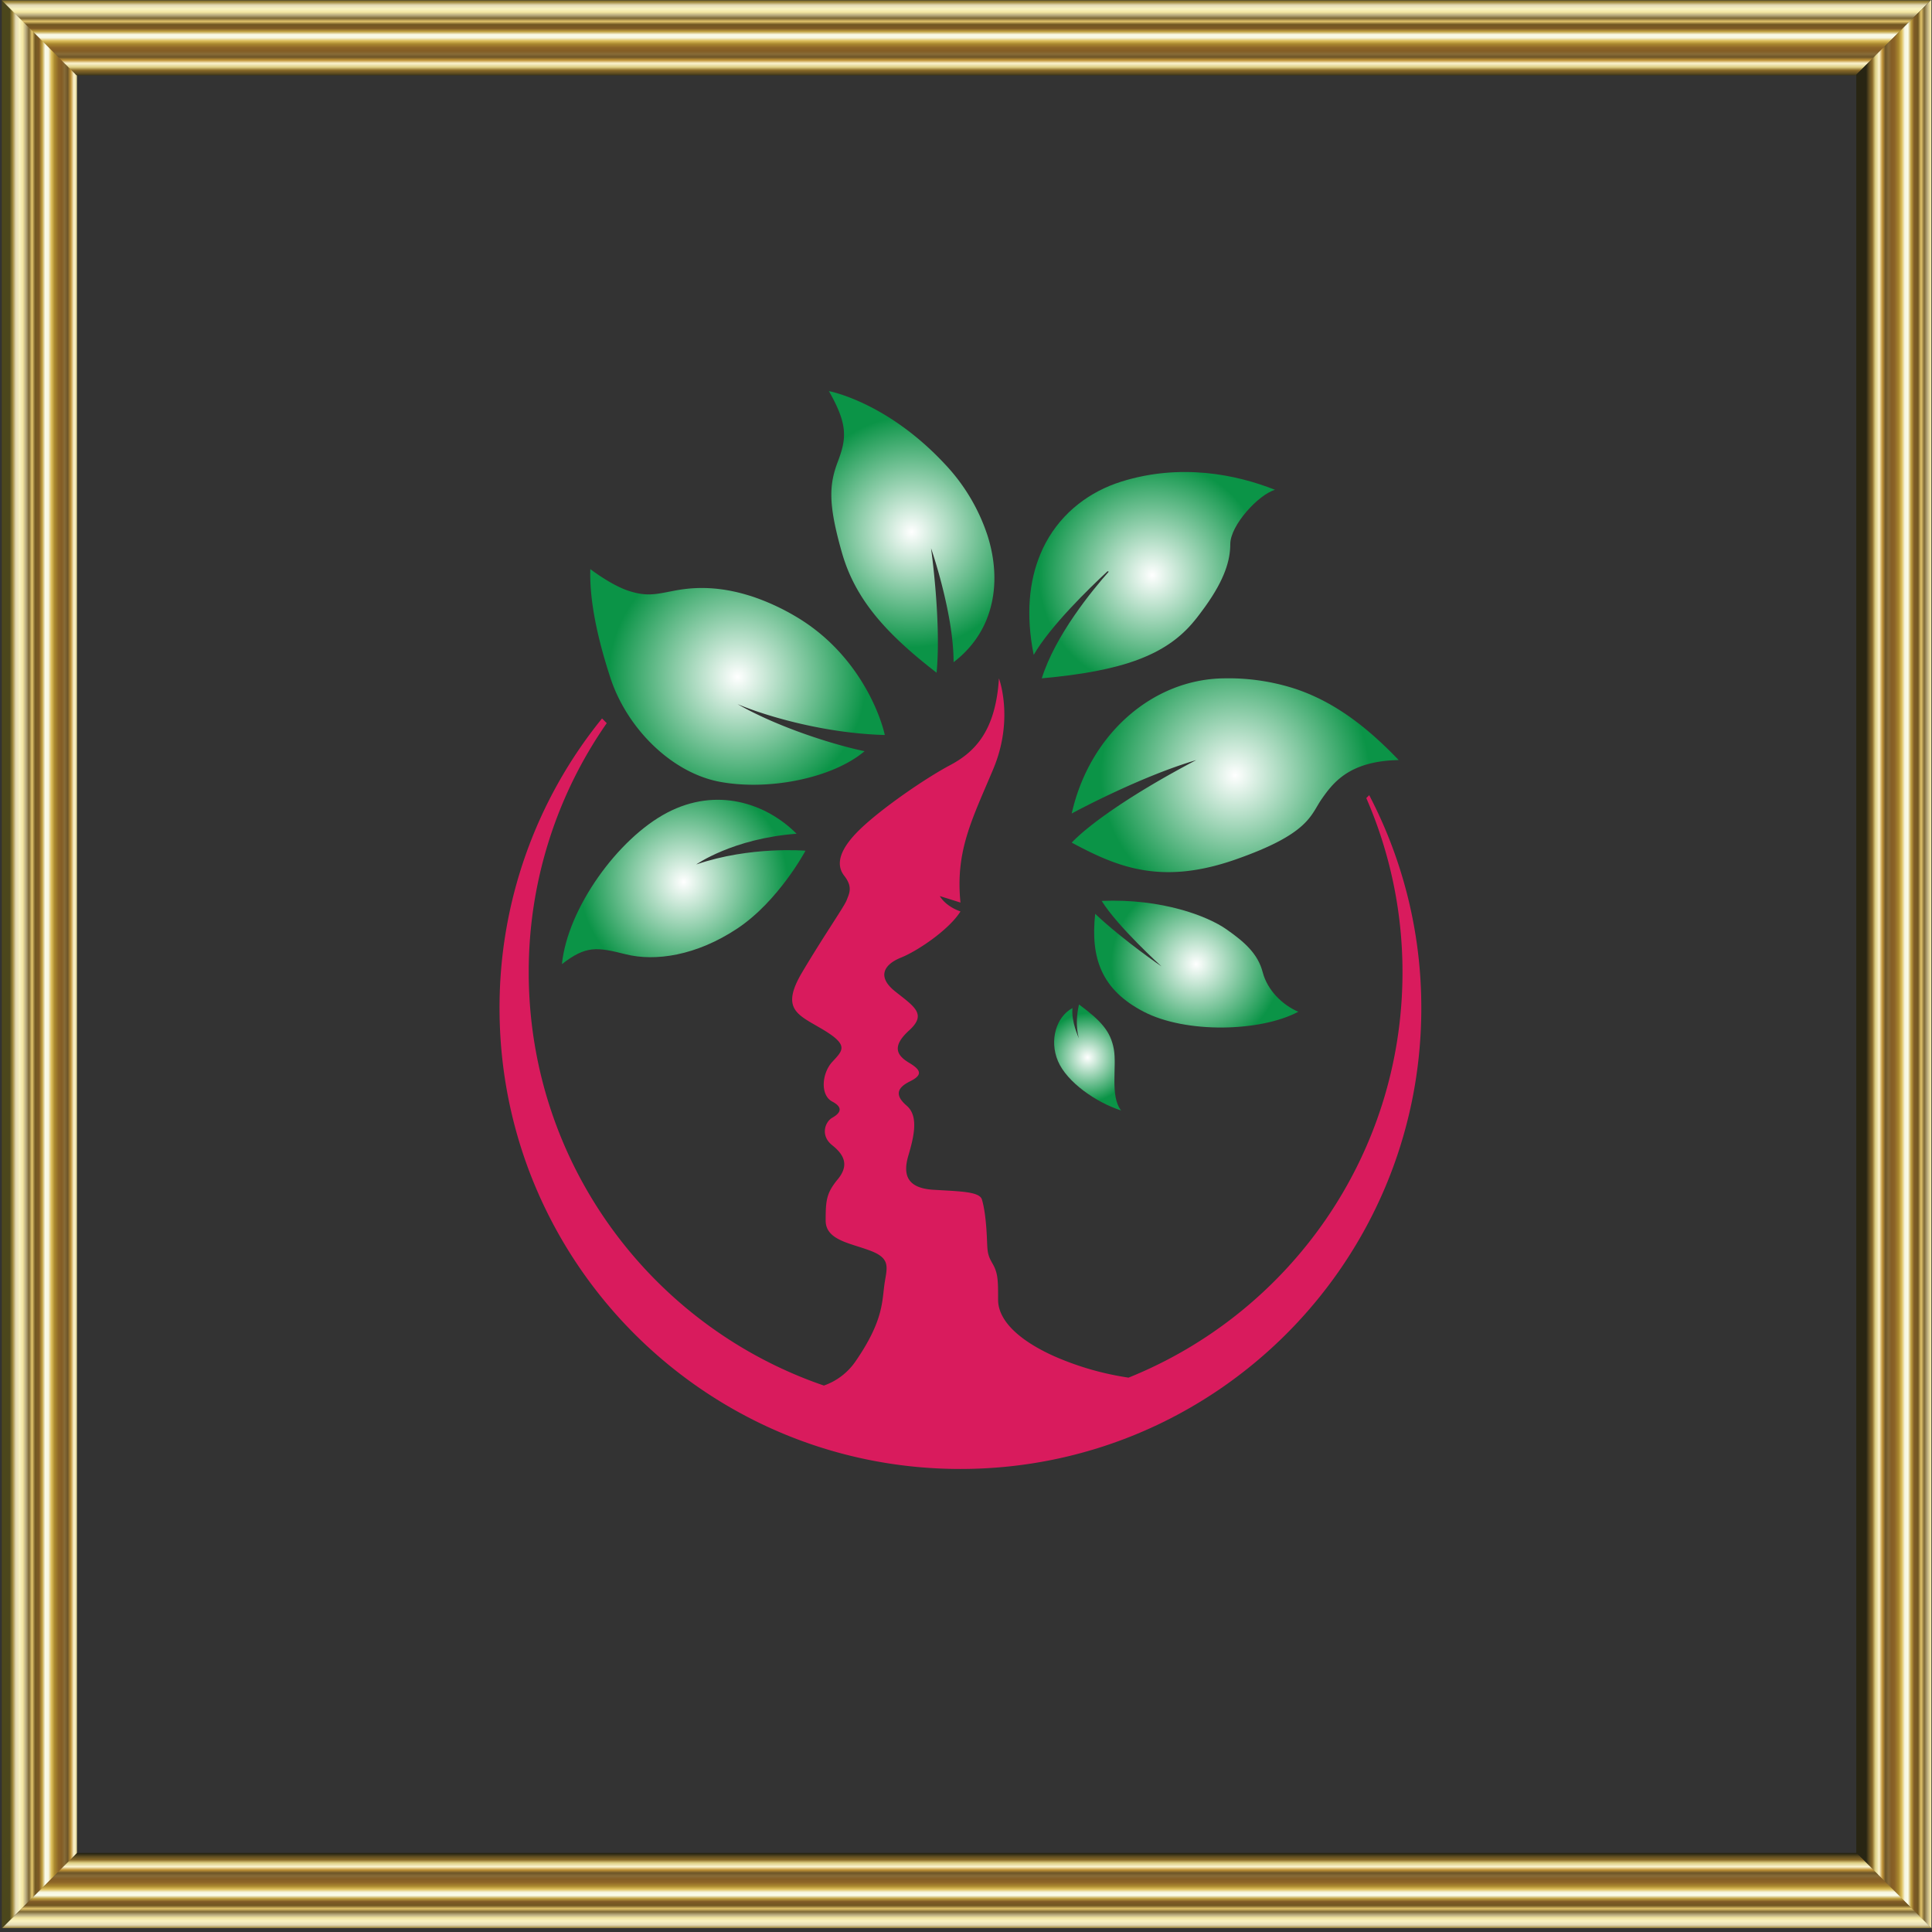
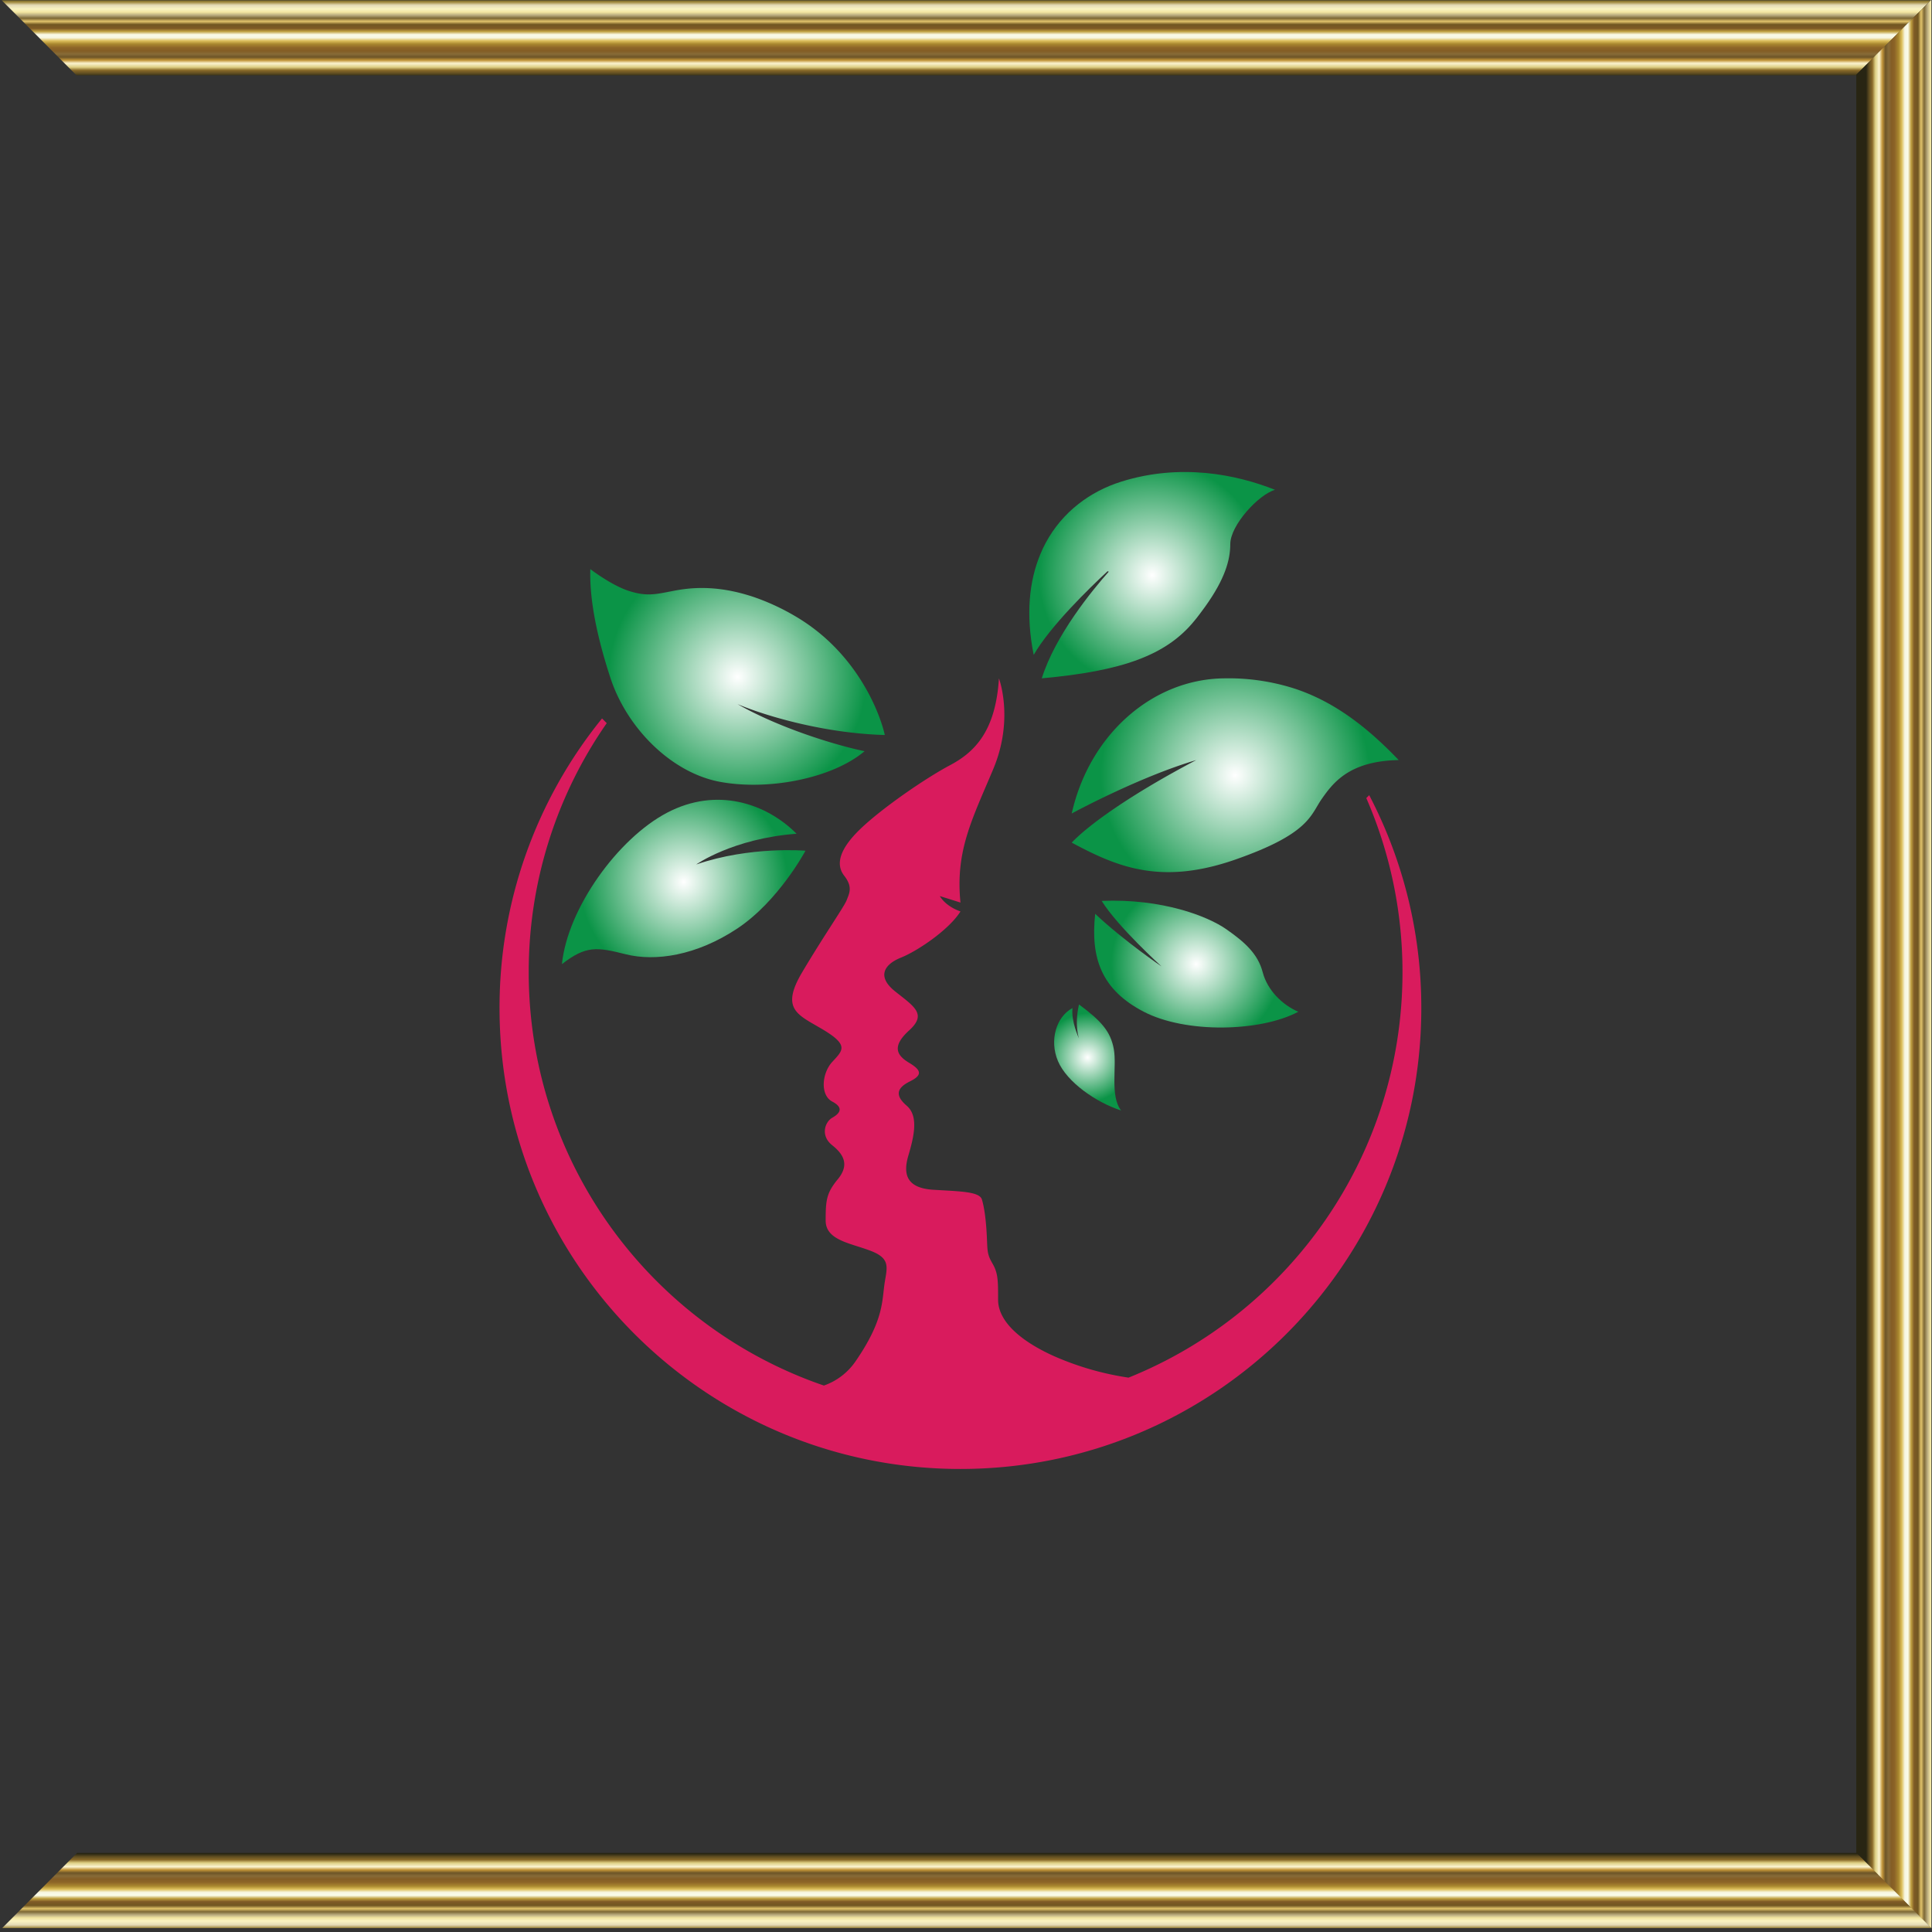
<svg xmlns="http://www.w3.org/2000/svg" xmlns:xlink="http://www.w3.org/1999/xlink" id="Layer_1" data-name="Layer 1" viewBox="0 0 1080 1080">
  <rect x="0" y="0" width="1080" height="1080" fill="#333333" stroke="none" />
  <defs>
    <style>.cls-1{fill:#d91b5d;}.cls-2{fill:url(#radial-gradient);}.cls-3{fill:url(#radial-gradient-2);}.cls-4{fill:url(#radial-gradient-3);}.cls-5{fill:url(#radial-gradient-4);}.cls-6{fill:url(#radial-gradient-5);}.cls-7{fill:url(#radial-gradient-6);}.cls-8{fill:url(#radial-gradient-7);}.cls-9{fill:url(#linear-gradient);}.cls-10{fill:url(#linear-gradient-2);}.cls-11{fill:url(#linear-gradient-3);}.cls-12{fill:url(#linear-gradient-4);}</style>
    <radialGradient id="radial-gradient" cx="607.98" cy="591.13" r="24.78" gradientUnits="userSpaceOnUse">
      <stop offset="0" stop-color="#fff" />
      <stop offset="1" stop-color="#0b9447" />
    </radialGradient>
    <radialGradient id="radial-gradient-2" cx="668.7" cy="538.94" r="47.51" xlink:href="#radial-gradient" />
    <radialGradient id="radial-gradient-3" cx="690.48" cy="433.36" r="75.11" xlink:href="#radial-gradient" />
    <radialGradient id="radial-gradient-4" cx="644.09" cy="321.52" r="63.42" xlink:href="#radial-gradient" />
    <radialGradient id="radial-gradient-5" cx="509.64" cy="297.33" r="64.55" xlink:href="#radial-gradient" />
    <radialGradient id="radial-gradient-6" cx="412.26" cy="378.4" r="72.16" xlink:href="#radial-gradient" />
    <radialGradient id="radial-gradient-7" cx="382.2" cy="493.01" r="58.07" xlink:href="#radial-gradient" />
    <linearGradient id="linear-gradient" x1="7784.4" y1="5669.76" x2="7784.4" y2="5633.34" gradientTransform="matrix(0, -1.19, -1.19, 0, 6752.41, 9807.1)" gradientUnits="userSpaceOnUse">
      <stop offset="0" stop-color="#4c471c" />
      <stop offset="0.04" stop-color="#9f883d" />
      <stop offset="0.08" stop-color="#e3dab6" />
      <stop offset="0.13" stop-color="#f9f3c1" />
      <stop offset="0.17" stop-color="#f3e6a1" />
      <stop offset="0.21" stop-color="#b9ab7e" />
      <stop offset="0.25" stop-color="#7d6835" />
      <stop offset="0.29" stop-color="#e2c46b" />
      <stop offset="0.33" stop-color="#715722" />
      <stop offset="0.38" stop-color="#7e5a25" />
      <stop offset="0.42" stop-color="#c1a141" />
      <stop offset="0.46" stop-color="#fafbe8" />
      <stop offset="0.5" stop-color="#f7f6e2" />
      <stop offset="0.54" stop-color="#ddbf5b" />
      <stop offset="0.58" stop-color="#aa882f" />
      <stop offset="0.63" stop-color="#8d6527" />
      <stop offset="0.67" stop-color="#845d25" />
      <stop offset="0.71" stop-color="#876b37" />
      <stop offset="0.75" stop-color="#6d5528" />
      <stop offset="0.79" stop-color="#c29438" />
      <stop offset="0.83" stop-color="#fbf4d0" />
      <stop offset="0.88" stop-color="#decf83" />
      <stop offset="0.92" stop-color="#896928" />
      <stop offset="0.96" stop-color="#5f4d21" />
      <stop offset="1" stop-color="#282513" />
    </linearGradient>
    <linearGradient id="linear-gradient-2" x1="1263.53" y1="874.72" x2="1263.53" y2="838.29" gradientTransform="matrix(1.19, 0, 0, -1.19, -964.73, 1040.33)" xlink:href="#linear-gradient" />
    <linearGradient id="linear-gradient-3" x1="6058.51" y1="-5646.03" x2="6058.51" y2="-5682.46" gradientTransform="matrix(0, 1.19, 1.19, 0, 7805.29, -6674.38)" xlink:href="#linear-gradient" />
    <linearGradient id="linear-gradient-4" x1="12579.33" y1="-851.17" x2="12579.33" y2="-887.6" gradientTransform="matrix(-1.19, 0, 0, 1.19, 15522.43, 2092.39)" xlink:href="#linear-gradient" />
  </defs>
  <path class="cls-1" d="M765.4,444.51l-1.63,1.63A243.35,243.35,0,0,1,784,543.48C784,646.15,720.6,734,630.85,770.11a162.82,162.82,0,0,1-41.25-11.84c-21.26-9.5-31.66-20.8-31.66-31.66s0-14.93-3.17-20.36-2.71-7.23-3.16-15.83-1.36-15.38-2.72-19.9-12.66-4.53-27.14-5.43-17.19-8.14-14-19,5.88-22.16-.91-28-5.43-10,1.81-13.58,6.34-6.33-.45-10.4-9.95-9.05,0-18.09,3.17-13.12-7.69-21.72-5.88-15.38,3.17-19,26.68-15.38,33.23-25.79c-8.83-3.17-11.52-8.59-11.52-8.59s7.24,2.26,11.52,3.62c-2.95-28.95,6.57-46.6,18.33-74.64s3.17-50.67,3.17-50.67c-1.81,28.5-12.67,40.72-27.14,48.41S492.8,452,481,463.34s-14,19.91-9.05,26.24,2.72,9.95,1.36,13.57-12.21,19-24.88,40.33-1.81,23.9,12.21,32.42,10.41,11.39,4.59,17.72-6.85,18.54,0,22.16,4,6.79,0,9.05-6.85,9.95,0,15.38,9.44,11.31,3.1,19-6.78,11.76-6.78,23.07,14.47,12.66,25.78,17.19,8.14,9.95,6.94,19.5-1.06,20.3-16,42a35.68,35.68,0,0,1-17.71,13.56c-96-32.88-165-123.91-165-231.07a243,243,0,0,1,43.61-139.21l-2.63-2.63a256.48,256.48,0,0,0-57.3,161.91c0,142.28,115.35,257.63,257.63,257.63S794.52,705.83,794.52,563.55A256.43,256.43,0,0,0,765.4,444.51Z" />
  <path class="cls-2" d="M591.41,593.17c5,11.76,21.26,23.07,35.29,27.59-6.34-8.14-2.27-24.43-4.08-34.38s-7.23-15.83-19.45-24.88c-2.71,11.76,0,19,0,19s-4.52-9.5-3.62-17C590.51,568.31,586.44,581.4,591.41,593.17Z" />
  <path class="cls-3" d="M725.76,565.57c-8.59-3.62-17.19-11.76-19.9-22.09s-10-16.81-20.36-24.05-35.73-17.19-69.66-15.83c9,14.48,33.47,36.64,33.47,36.64s-21.26-14.47-37.09-29.4c-2.71,24.88,3.62,42.52,27.14,54.73S704.5,576.88,725.76,565.57Z" />
  <path class="cls-4" d="M599.1,454.75s37.41-20.36,69.6-29.86c-37,19.45-60.1,36.19-69.6,46.14,25.33,13.57,49.76,24,91.38,9.5s42.06-24.88,48.4-33.93c3.73-5.33,8.45-11.76,17.33-16.24.32-.16.63-.32,1-.47,6.05-2.86,14-4.82,24.68-5-18.19-19-35.72-31.95-55.64-39.08-1.38-.5-2.78-.95-4.19-1.39a121,121,0,0,0-37.88-5.22C644.34,379.66,609.05,410.42,599.1,454.75Z" />
  <path class="cls-5" d="M619.12,319.33l.68.23c-9.32,10.5-29.85,35.48-37.44,59.63,44.79-4.06,69.67-12.77,85.5-32.39,1-1.19,1.88-2.35,2.75-3.5,1.07-1.39,2.07-2.74,3-4.06,11.07-15.42,14.13-26.12,14.13-35.13,0-10.4,15.67-27.59,25-30.3-21.85-8.68-53.06-14.93-86.08-4.53-17.25,5.44-32.75,16.8-42.09,34.14-1.1,2-2.12,4.17-3,6.37-6.24,14.95-8.25,33.7-3.73,56.3C587.06,350.05,608.93,328.8,619.12,319.33Z" />
-   <path class="cls-6" d="M468.37,258c-5,13.11-5.43,24,2.35,51.22h0q.72,2.49,1.55,4.89c8.56,24.7,26.65,42.83,51.29,61.94,2.7-28.39-3.06-69.26-3.1-69.58h0c.11.32,12.6,36.23,12.6,63.7,20.44-15.6,26.32-39.51,20.91-63.66q-.78-3.45-1.86-6.9a106.36,106.36,0,0,0-24-40.27c-32.5-34.83-64.75-40.71-64.75-40.71C473.92,237.17,473.35,244.86,468.37,258Z" />
  <path class="cls-7" d="M346,390.57c.44.87.88,1.74,1.35,2.6C359,414.92,380,433,402.78,437.11c27.6,5,62.88-2.27,80.52-17.19-15.38-3.17-47-12.61-71-26.3C429.47,400.8,462,410,494.61,410.87c-2.71-12.21-15.54-46.3-50.21-66.5a126.55,126.55,0,0,0-23.63-10.84c-1.29-.43-2.54-.79-3.78-1.16-20-5.83-34.16-3.3-40.9-2-9.5,1.81-14.47,3.17-24.42,0S330,318.14,330,318.14c-.45,14,2.27,33.47,11.31,61.06A86.56,86.56,0,0,0,346,390.57Z" />
  <path class="cls-8" d="M372.93,454.29c-27.6,14.48-55.64,53.49-58.81,84.65,13.57-10.46,19.45-9.56,35.74-5.48s39.3.9,62.4-14.48,38-43.42,38-43.42-30.76-2.72-61.07,7.69c0,0,20.36-14.48,56.09-17.19C428.11,448.87,400.52,439.82,372.93,454.29Z" />
  <g id="layer1">
    <g id="g4177">
      <g id="use4135">
-         <path id="path4159" class="cls-9" d="M21.92,1057.09,1,1078V0l21,20.91,21,20.92v994.37l-21,20.91Z" />
        <path id="path4161" class="cls-10" d="M21.86,21.1.94.13h1078.4l-20.92,21-20.93,21H42.79l-20.92-21Z" />
      </g>
      <g id="use4137">
        <path id="path4169" class="cls-11" d="M1058.66,20.78l21-20.91v1078l-21-20.91-21-20.92V41.7l21-20.91Z" />
        <path id="path4171" class="cls-12" d="M1058.73,1056.78l20.92,21H1.25l20.92-21,20.92-21H1037.8l20.92,21Z" />
      </g>
    </g>
  </g>
</svg>